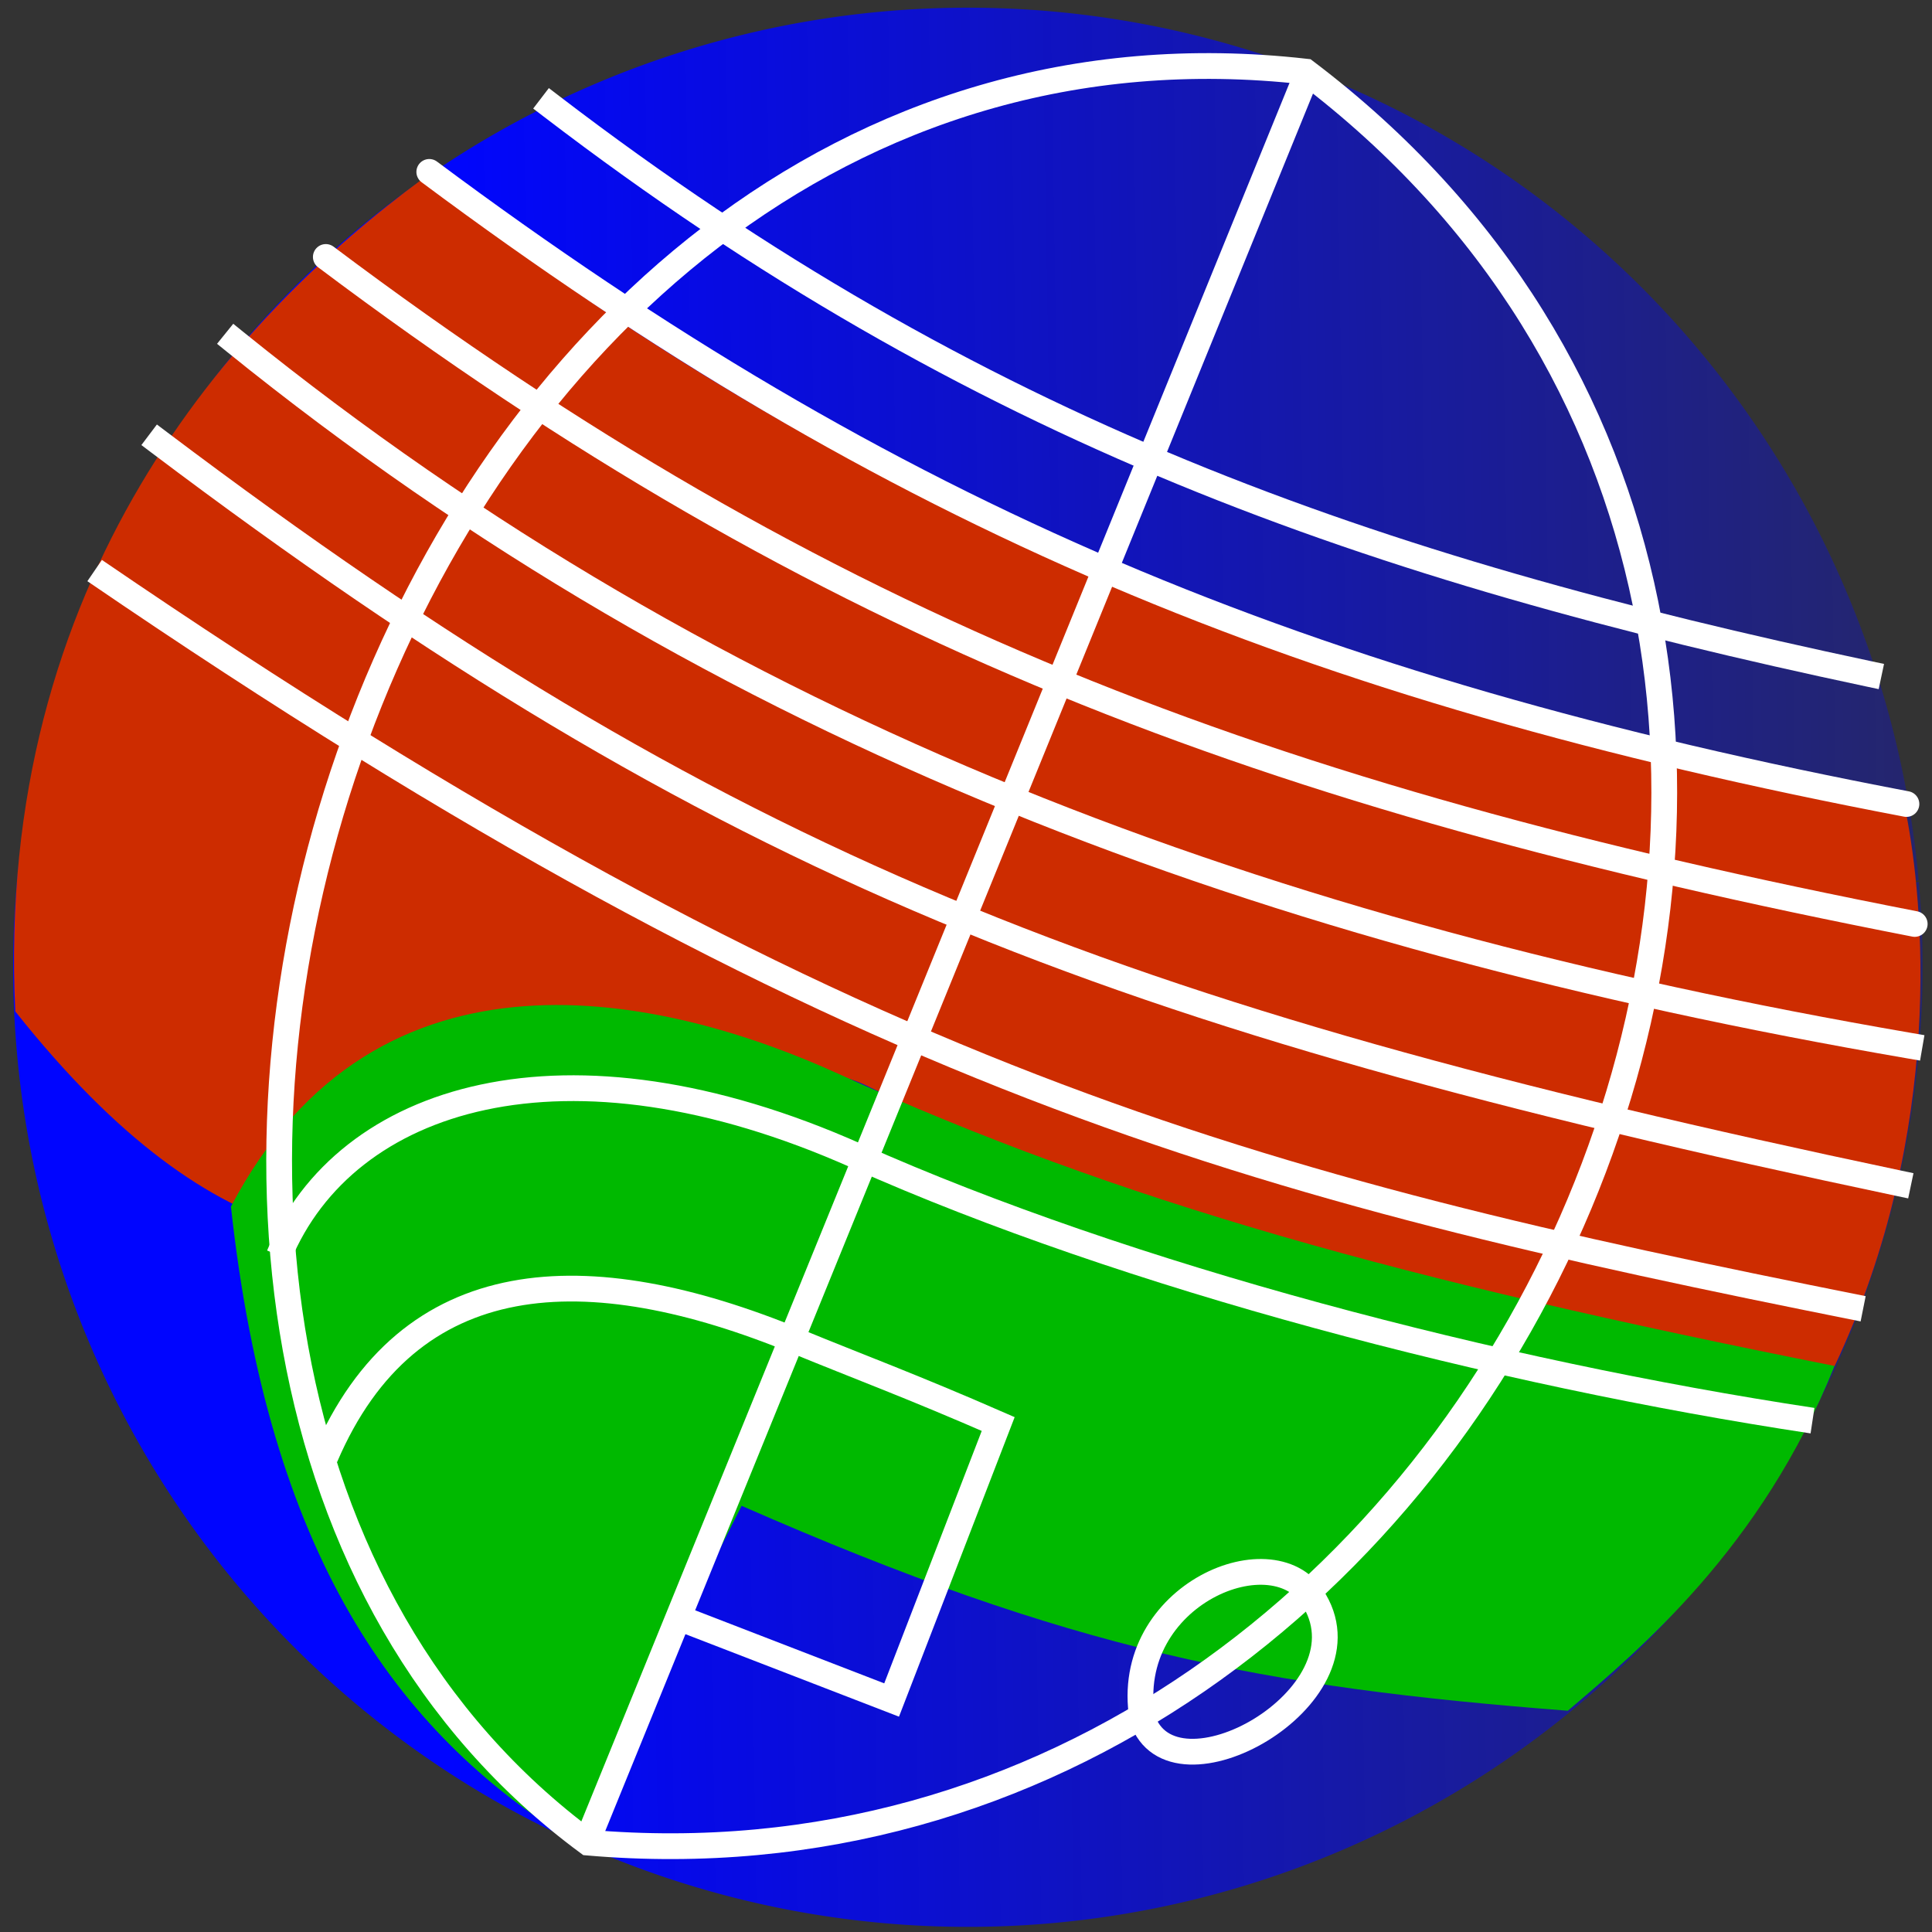
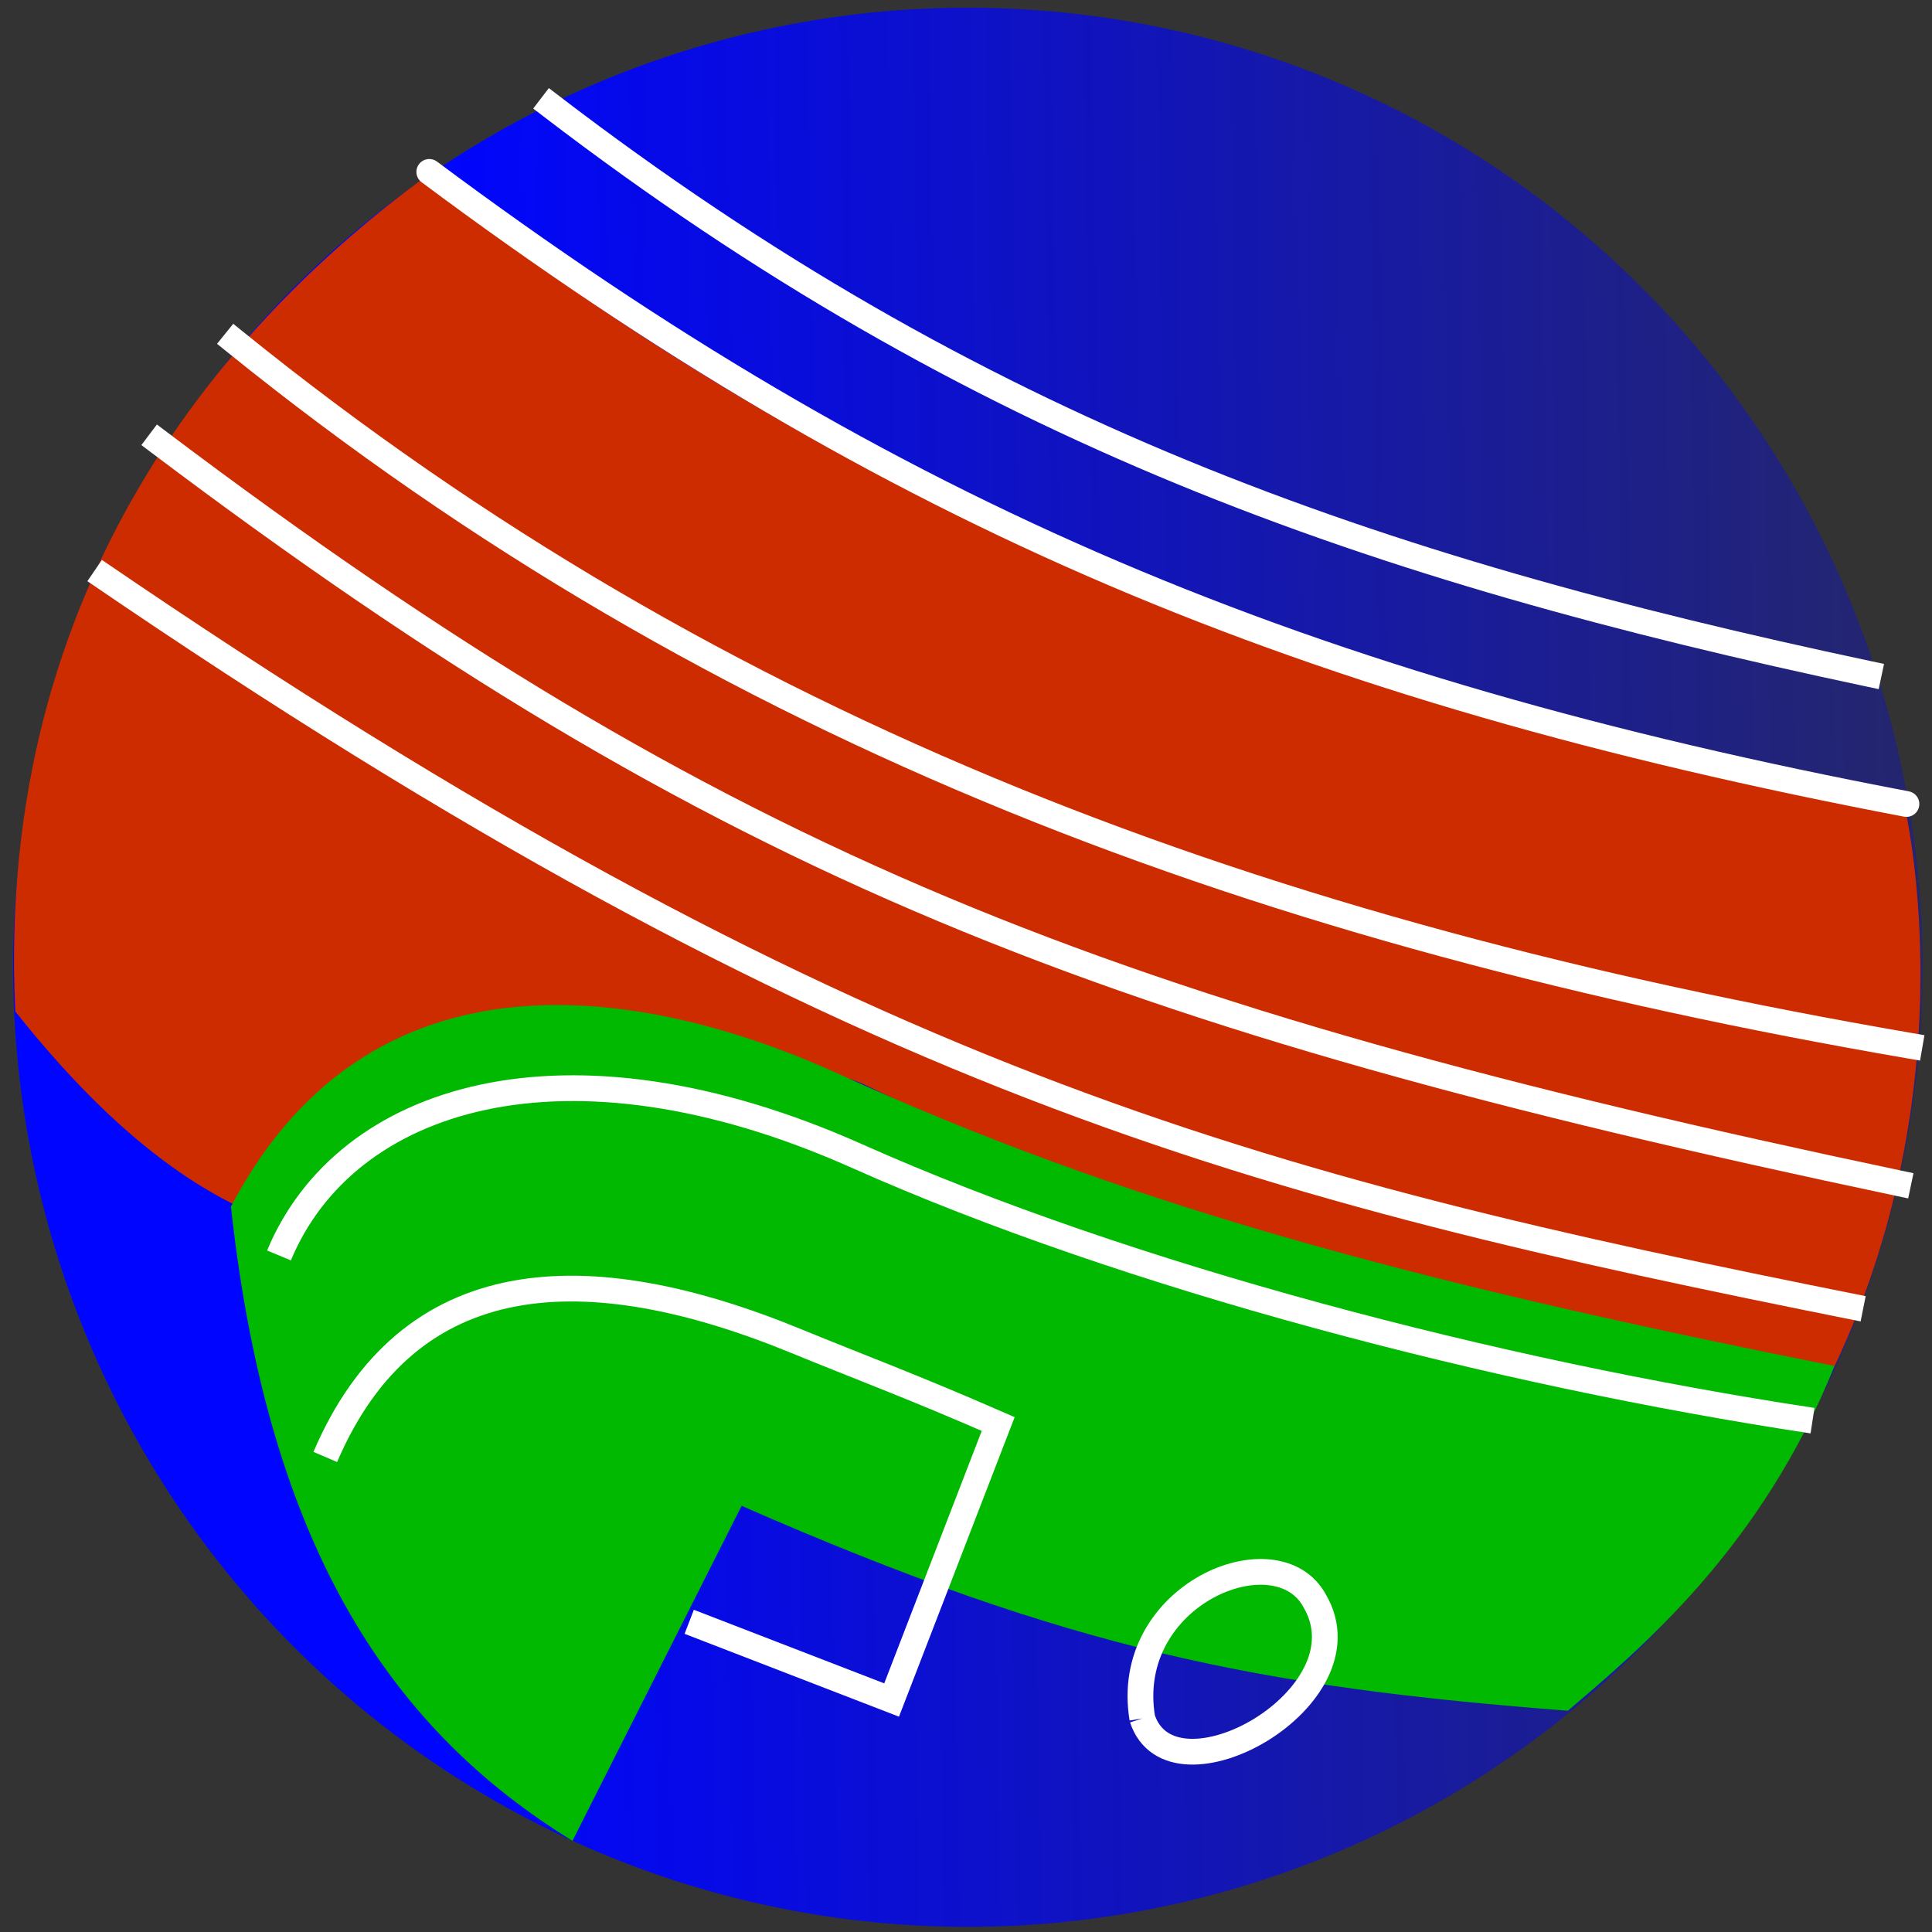
<svg xmlns="http://www.w3.org/2000/svg" xmlns:ns1="http://sodipodi.sourceforge.net/DTD/sodipodi-0.dtd" xmlns:ns2="http://www.inkscape.org/namespaces/inkscape" xmlns:xlink="http://www.w3.org/1999/xlink" width="600" height="600" id="svg2846" ns1:version="0.32" ns2:version="0.44.1" version="1.0" ns1:docbase="C:\Program Files\Inkscape\Dessins Inkscape" ns1:docname="Sport7.svg">
  <rect width="100%" height="100%" fill="#333333" stroke="none" />
  <defs id="defs2848">
    <linearGradient ns2:collect="always" id="linearGradient3826">
      <stop style="stop-color:#0005ff;stop-opacity:1;" offset="0" id="stop3828" />
      <stop style="stop-color:#0005ff;stop-opacity:0;" offset="1" id="stop3830" />
    </linearGradient>
    <linearGradient ns2:collect="always" xlink:href="#linearGradient3826" id="linearGradient3832" x1="168.506" y1="311.428" x2="826.047" y2="300.608" gradientUnits="userSpaceOnUse" />
  </defs>
  <ns1:namedview id="base" pagecolor="#ffffff" bordercolor="#666666" borderopacity="1.0" ns2:pageopacity="0.0" ns2:pageshadow="2" ns2:zoom="0.7" ns2:cx="287.39842" ns2:cy="208.50846" ns2:document-units="px" ns2:current-layer="layer1" width="600px" height="600px" showgrid="false" ns2:window-width="1024" ns2:window-height="712" ns2:window-x="-4" ns2:window-y="-4" />
  <g ns2:label="Calque 1" ns2:groupmode="layer" id="layer1" transform="translate(-4.176,-1.319)">
    <path ns1:type="arc" style="opacity:1;fill:url(#linearGradient3832);fill-opacity:1;fill-rule:nonzero;stroke:#278bff;stroke-width:0;stroke-linecap:square;stroke-linejoin:miter;stroke-miterlimit:4;stroke-dasharray:none;stroke-dashoffset:0;stroke-opacity:1" id="path2854" ns1:cx="337.14285" ns1:cy="311.42856" ns1:rx="302.85712" ns1:ry="302.85715" d="M 638.83,284.832 A 302.857,302.857 0 1 1 638.786,284.344 L 337.143,311.429 z" ns1:start="6.1952539" ns1:end="12.47682" transform="matrix(0.979,0,0,0.984,-25.335,-5.077)" />
    <path style="fill:#cd2c00;fill-opacity:1;fill-rule:evenodd;stroke:black;stroke-width:0;stroke-linecap:butt;stroke-linejoin:miter;stroke-miterlimit:4;stroke-dasharray:none;stroke-opacity:1" d="M 573.902,425.638 C 608.64,351.961 601.411,280.836 596.126,253.8 C 426.577,220.766 277.805,168.884 135.496,56.821 C 76.868,99.898 2.461,181.165 8.923,315.42 C 136.244,475.927 212.881,309.331 273.012,338.352 C 362.525,381.554 457.76,406.502 573.902,425.638 z " id="path3814" ns1:nodetypes="ccccsc" />
    <path style="fill:none;fill-rule:evenodd;stroke:white;stroke-width:8;stroke-linecap:square;stroke-linejoin:miter;stroke-miterlimit:4;stroke-dasharray:none;stroke-opacity:1" d="M 53.686,138.753 C 228.361,270.483 348.088,316.965 593.686,368.753" id="path3802" ns1:nodetypes="cc" />
    <path style="fill:none;fill-rule:evenodd;stroke:white;stroke-width:8;stroke-linecap:square;stroke-linejoin:miter;stroke-miterlimit:4;stroke-dasharray:none;stroke-opacity:1" d="M 77.207,107.497 C 228.139,229.529 396.819,291.532 597.207,326.069" id="path3804" ns1:nodetypes="cc" />
-     <path style="fill:none;fill-rule:evenodd;stroke:white;stroke-width:8;stroke-linecap:round;stroke-linejoin:miter;stroke-miterlimit:4;stroke-dasharray:none;stroke-opacity:1" d="M 105.36,81.12 C 259.777,197.133 396.781,248.897 598.809,288.262" id="path3806" ns1:nodetypes="cc" />
    <path style="fill:none;fill-rule:evenodd;stroke:white;stroke-width:8;stroke-linecap:round;stroke-linejoin:miter;stroke-miterlimit:4;stroke-dasharray:none;stroke-opacity:1" d="M 137.493,54.704 C 280.592,161.333 408.416,215.238 596.237,251.01" id="path3808" ns1:nodetypes="cc" />
    <path style="fill:none;fill-rule:evenodd;stroke:white;stroke-width:8;stroke-linecap:square;stroke-linejoin:miter;stroke-miterlimit:4;stroke-dasharray:none;stroke-opacity:1" d="M 175.373,34.285 C 307.423,135.323 429.754,177.742 584.536,210.591" id="path3810" ns1:nodetypes="cc" />
    <path style="fill:none;fill-rule:evenodd;stroke:white;stroke-width:8;stroke-linecap:butt;stroke-linejoin:miter;stroke-miterlimit:4;stroke-dasharray:none;stroke-opacity:1" d="M 33.568,178.512 C 267.056,338.013 393.352,369.912 582.791,407.776" id="path3812" ns1:nodetypes="cc" />
    <path style="fill:#00b900;fill-opacity:1;fill-rule:evenodd;stroke:#005600;stroke-width:0;stroke-linecap:butt;stroke-linejoin:miter;stroke-miterlimit:4;stroke-dasharray:none;stroke-opacity:1" d="M 573.902,425.526 C 440.108,398.925 352.163,374.709 264.683,334.859 C 210.548,310.199 121.237,289.654 75.897,376.029 C 87.634,483.789 126.961,539.131 181.963,573.009 L 234.491,468.963 C 337.22,514.034 396.36,525.274 491.07,532.603 C 513.146,513.797 551.151,482.282 573.902,425.526 z " id="path3816" ns1:nodetypes="csccccc" />
-     <path style="fill:none;fill-rule:evenodd;stroke:white;stroke-width:8;stroke-linecap:butt;stroke-linejoin:miter;stroke-miterlimit:4;stroke-dasharray:none;stroke-opacity:1" d="M 410.569,23.14 L 186.283,573.732" id="path2864" ns1:nodetypes="cc" />
-     <path style="fill:none;fill-opacity:1;fill-rule:evenodd;stroke:white;stroke-width:8;stroke-linecap:butt;stroke-linejoin:miter;stroke-miterlimit:4;stroke-dasharray:none;stroke-opacity:1" d="M 409.646,23.558 C 646.862,203.214 473.443,598.345 186.788,573.558 C -15.241,424.417 122.177,-8.981 409.646,23.558 z " id="path3818" ns1:nodetypes="ccc" />
    <path style="fill:none;fill-rule:evenodd;stroke:white;stroke-width:8;stroke-linecap:butt;stroke-linejoin:miter;stroke-miterlimit:4;stroke-dasharray:none;stroke-opacity:1" d="M 90.818,391.211 C 111.366,341.809 179.56,319.868 270.284,360.322 C 354.219,397.748 468.943,427.679 567.064,442.516" id="path3822" ns1:nodetypes="csc" />
    <path style="fill:none;fill-rule:evenodd;stroke:white;stroke-width:8;stroke-linecap:butt;stroke-linejoin:miter;stroke-miterlimit:4;stroke-dasharray:none;stroke-opacity:1" d="M 105.194,453.791 C 131.088,393.291 186.48,391.112 251.564,417.85 C 270.795,425.75 287.389,431.853 314.176,443.558 L 281.074,529.273 L 218.217,504.987" id="path3824" ns1:nodetypes="csccc" />
-     <path style="fill:none;fill-rule:evenodd;stroke:white;stroke-width:8;stroke-linecap:butt;stroke-linejoin:miter;stroke-miterlimit:4;stroke-dasharray:none;stroke-opacity:1" d="M 358.931,534.987 C 368.121,562.954 430.01,528.569 412.503,498.558 C 400.833,476.737 352.511,496.36 358.931,534.987 z " id="path3838" ns1:nodetypes="ccc" />
+     <path style="fill:none;fill-rule:evenodd;stroke:white;stroke-width:8;stroke-linecap:butt;stroke-linejoin:miter;stroke-miterlimit:4;stroke-dasharray:none;stroke-opacity:1" d="M 358.931,534.987 C 368.121,562.954 430.01,528.569 412.503,498.558 C 400.833,476.737 352.511,496.36 358.931,534.987 " id="path3838" ns1:nodetypes="ccc" />
  </g>
</svg>